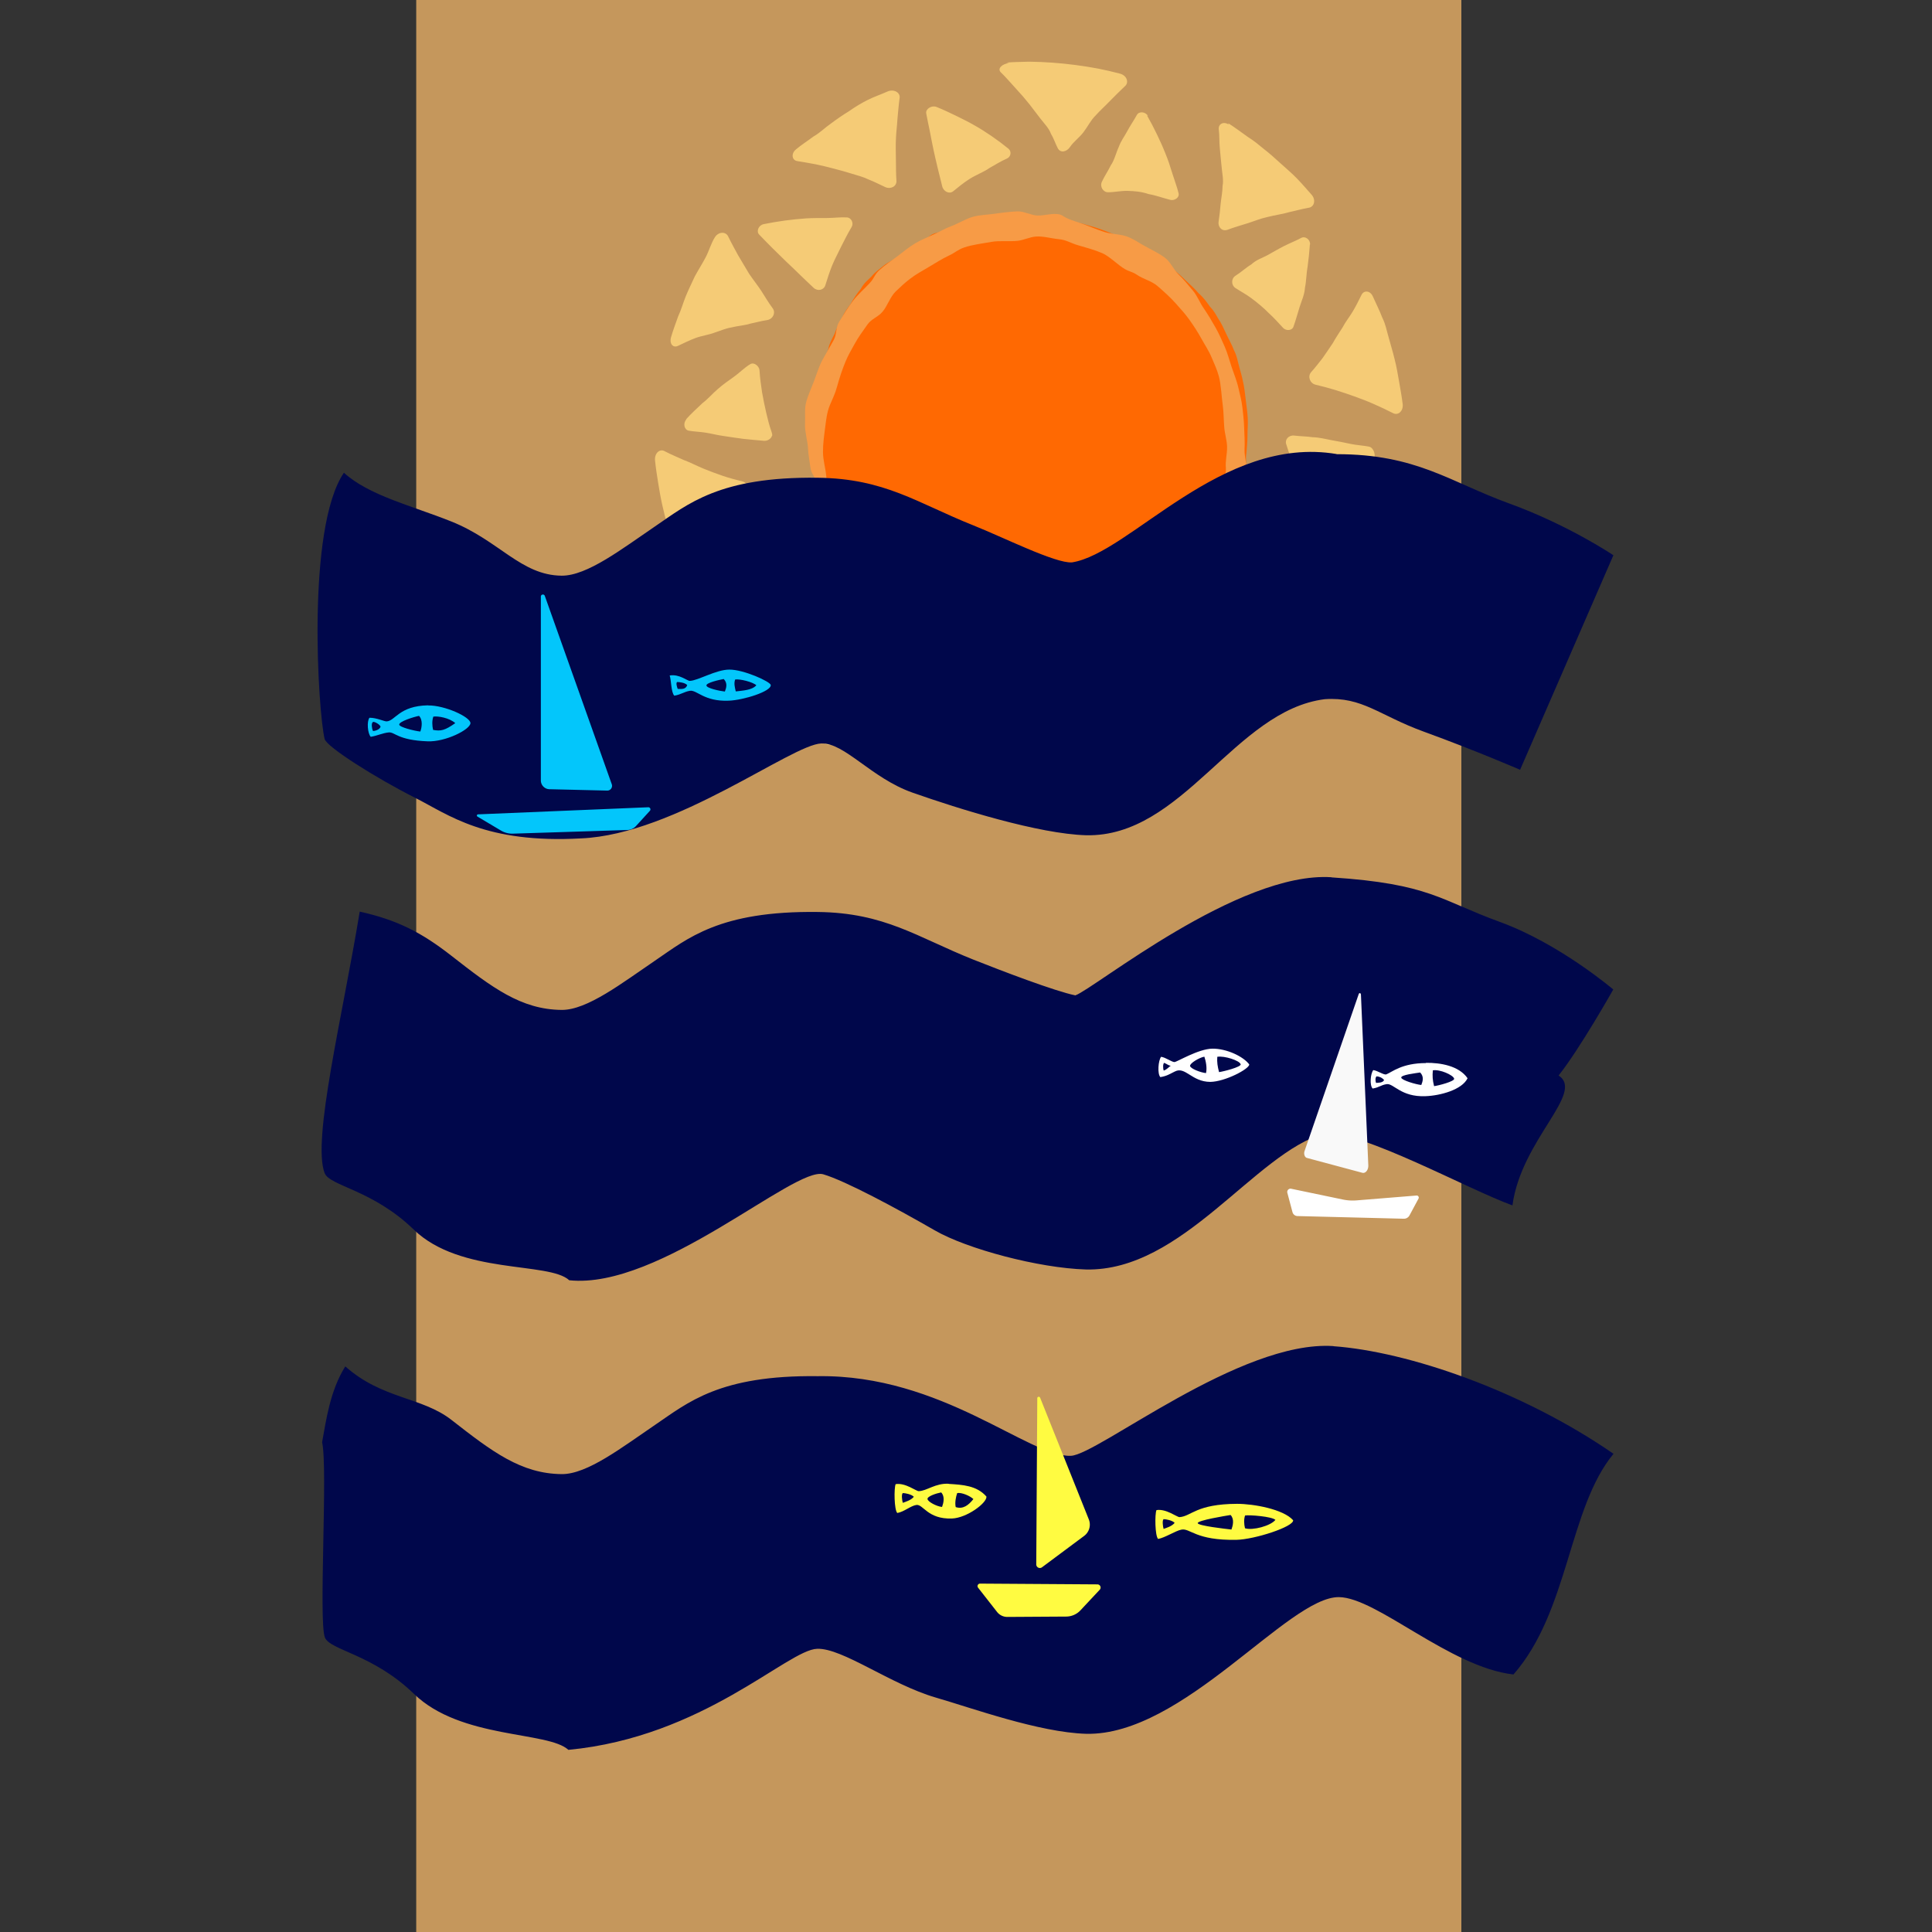
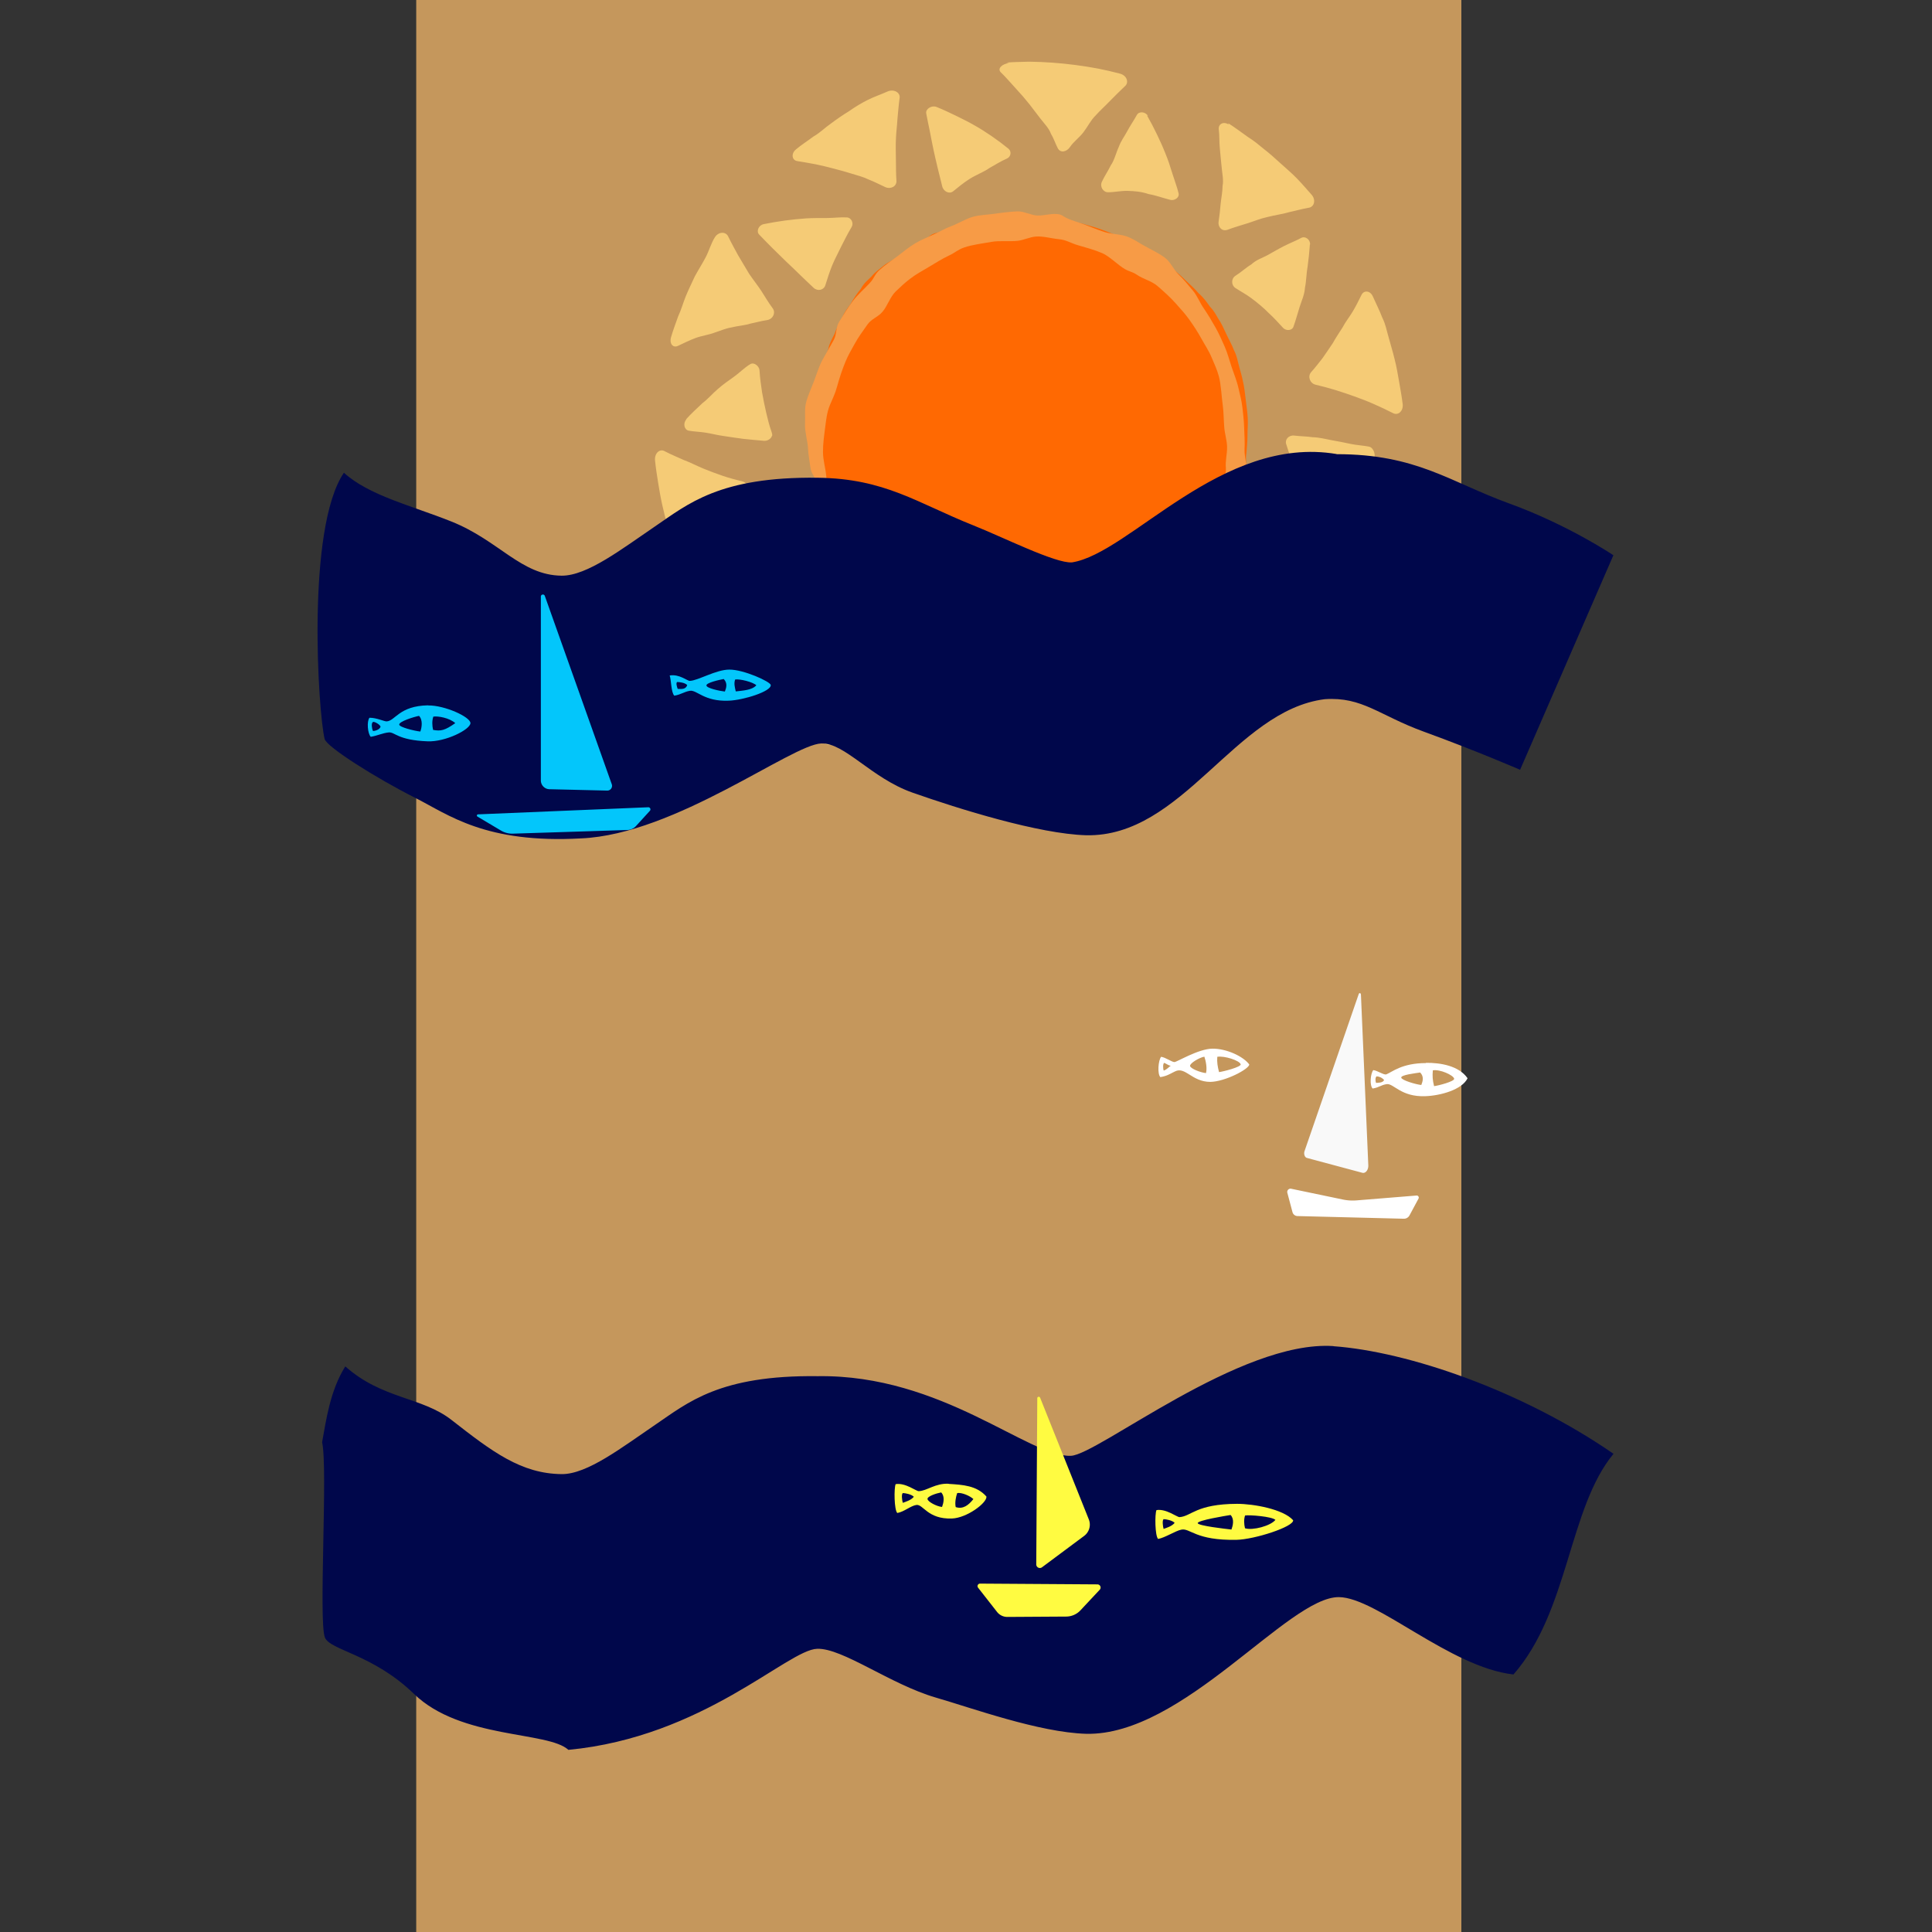
<svg xmlns="http://www.w3.org/2000/svg" width="64" height="64" version="1.1" viewBox="0 0 16.933 16.933">
  <rect x="0" y="0" width="16.933" height="16.933" fill="#333333" stroke="none" />
  <g transform="translate(-5.048 -.033)" style="mix-blend-mode:normal">
    <rect x="8.696" y=".033" width="9.16" height="16.933" ry="0" fill="#c5975c" stroke-width="1.099" style="paint-order:markers fill stroke" />
    <g transform="matrix(.101 0 0 .101 2.768 -2.72)">
      <path transform="matrix(1.501,0,0,1.501,-56.032,-32.581)" d="m124.49 65.043c0 0.349-0.035 0.685-0.063 1.027-0.061 0.309 0.025 0.725-0.032 1.071 0.042 0.353-0.147 0.627-0.229 0.952-0.107 0.298-0.202 0.637-0.311 0.96-0.129 0.293-0.23 0.628-0.362 0.934-0.131 0.299-0.244 0.611-0.396 0.899-0.125 0.303-0.345 0.521-0.517 0.796-0.207 0.231-0.314 0.575-0.511 0.841-0.145 0.283-0.4 0.52-0.614 0.768-0.211 0.244-0.405 0.495-0.634 0.723-0.205 0.244-0.468 0.452-0.717 0.664-0.243 0.211-0.498 0.411-0.761 0.602-0.259 0.191-0.57 0.273-0.848 0.444-0.316 0.074-0.597 0.278-0.891 0.432-0.316 0.092-0.533 0.296-0.829 0.43-0.263 0.141-0.62 0.271-0.94 0.388-0.306 0.116-0.62 0.218-0.939 0.307-0.317 0.093-0.64 0.172-0.97 0.235-0.325 0.069-0.529 0.118-0.872 0.15-0.343 0.032-0.85-0.074-1.196-0.074-0.349 0-0.683-0.008-1.024-0.035-0.334-0.022-0.682-0.064-1.019-0.118-0.33-0.049-0.58-0.086-0.906-0.166-0.268-0.051-0.703-0.199-1.045-0.315-0.312-0.117-0.615-0.228-0.915-0.355-0.299-0.134-0.603-0.29-0.89-0.438-0.292-0.17-0.574-0.326-0.843-0.492-0.284-0.189-0.533-0.396-0.785-0.578-0.256-0.238-0.5-0.378-0.735-0.573-0.251-0.213-0.479-0.415-0.704-0.632-0.232-0.224-0.466-0.533-0.677-0.769-0.214-0.303-0.292-0.418-0.472-0.65-0.118-0.243-0.39-0.534-0.58-0.823-0.158-0.256-0.31-0.526-0.47-0.815-0.122-0.263-0.226-0.584-0.367-0.892-0.051-0.295-0.303-0.67-0.425-0.99-0.142-0.341-0.178-0.562-0.267-0.855-0.066-0.307-0.212-0.77-0.284-1.105-0.094-0.425-0.105-0.582-0.138-0.869-0.037-0.329 7.69e-4 -0.668 7.69e-4 -1.04 0-0.349-0.009-0.722 0.018-1.064 0.004-0.362 0.11-0.633 0.162-0.958 0.098-0.31 0.106-0.695 0.187-1.026 0.061-0.338 0.162-0.64 0.263-0.95 0.096-0.319 0.18-0.722 0.306-1.023 0.08-0.382 0.219-0.598 0.356-0.866 0.121-0.329 0.27-0.648 0.436-0.919 0.132-0.35 0.324-0.587 0.506-0.837 0.174-0.319 0.375-0.625 0.58-0.863 0.191-0.352 0.402-0.506 0.617-0.717 0.227-0.282 0.471-0.435 0.718-0.638 0.26-0.208 0.656-0.382 0.931-0.569 0.379-0.14 0.551-0.314 0.807-0.462 0.326-0.147 0.534-0.453 0.816-0.59 0.271-0.287 0.573-0.268 0.869-0.378 0.309-0.122 0.662-0.194 0.987-0.281 0.344-0.06 0.627-0.162 0.949-0.223 0.323-0.068 0.73-0.092 1.07-0.132 0.39-0.017 0.633-0.069 0.95-0.092 0.333-0.024 0.743-0.023 1.107-0.023 0.349 0 0.691 0.01 1.032 0.038 0.339 0.024 0.656 0.029 0.99 0.084 0.319 0.016 0.723 0.145 1.056 0.229 0.349 0.096 0.626 0.177 0.925 0.277 0.32 0.113 0.636 0.238 0.933 0.363 0.317 0.144 0.619 0.288 0.898 0.432 0.315 0.172 0.629 0.322 0.89 0.482 0.338 0.184 0.467 0.237 0.705 0.407 0.254 0.123 0.566 0.427 0.83 0.654 0.252 0.217 0.454 0.386 0.679 0.613 0.216 0.2 0.559 0.507 0.777 0.769 0.286 0.247 0.468 0.509 0.643 0.757 0.264 0.283 0.338 0.448 0.491 0.707 0.175 0.245 0.327 0.59 0.474 0.904 0.132 0.29 0.324 0.617 0.441 0.934 0.165 0.309 0.205 0.602 0.291 0.918 0.082 0.312 0.16 0.539 0.224 0.874 0.064 0.239 0.127 0.733 0.169 1.116 0.042 0.339 0.093 0.691 0.11 1.029 0.017 0.35-0.016 0.644-0.016 0.983z" fill="#ff6902" stroke-linecap="round" stroke-linejoin="round" stroke-width="27.69" />
      <path transform="rotate(99.339,111.68,65.029)" d="m112.21 45.701c-0.489-0.224-1.723 0.42-2.375 0.487-0.599 0.061-1.301 0.23-1.893 0.346-0.576 0.113-1.142 0.272-1.705 0.436-0.594 0.173-0.97 0.36-1.545 0.589-0.631 0.251-1.149 0.585-1.75 0.901-0.557 0.293-1.119 0.536-1.646 0.88-0.517 0.337-1.018 0.665-1.5 1.05-0.482 0.384-1.058 0.872-1.501 1.3-0.407 0.394-0.952 0.708-1.322 1.136-0.398 0.462-0.842 0.957-1.188 1.46-0.345 0.501-0.955 0.864-1.242 1.4-0.304 0.568-0.541 1.391-0.758 1.998-0.191 0.533-0.36 0.845-0.498 1.393-0.175 0.694-0.006 1.428-0.1 2.138-0.085 0.643-0.314 1.546-0.424 2.185-0.112 0.646-0.151 1.134-0.381 1.649-0.268 0.601 0.25 1.501 0.332 2.154 0.071 0.569-0.187 1.247-0.068 1.808 0.132 0.621 0.315 1.256 0.509 1.86 0.193 0.601 0.294 1.206 0.546 1.785 0.26 0.597 0.821 1.231 1.143 1.798 0.281 0.495 0.603 0.868 0.926 1.336 0.368 0.534 0.636 1.013 1.054 1.509 0.425 0.505 0.882 0.879 1.357 1.338 0.462 0.447 0.916 0.924 1.417 1.326 0.482 0.386 0.734 0.314 1.25 0.653 0.637 0.419 1.11 0.836 1.782 1.196 0.59 0.316 1.362 0.625 1.979 0.886 0.525 0.222 1.079 0.019 1.619 0.202 0.633 0.214 1.323 0.505 1.958 0.716 0.574 0.19 1.263 0.278 1.855 0.399 0.637 0.13 1.206 0.288 1.82 0.368 0.651 0.085 1.349-0.136 2.002-0.207 0.623-0.068 1.423-0.471 2.037-0.599 0.536-0.111 1.048-0.313 1.573-0.467 0.592-0.174 0.678-0.524 1.251-0.752 0.685-0.272 1.357-0.692 2.01-1.033 0.517-0.27 1.144-0.593 1.637-0.903 0.474-0.299 1.052-0.619 1.501-0.956 0.457-0.343 0.992-0.684 1.417-1.066 0.437-0.393 0.928-1.138 1.325-1.572 0.344-0.376 0.776-0.776 1.088-1.179 0.361-0.466 0.712-0.857 1.02-1.359 0.338-0.551 0.696-1.053 0.96-1.643 0.264-0.591 0.585-1.255 0.767-1.876 0.173-0.59-0.052-1.188 0.043-1.795 0.103-0.657 0.201-1.198 0.328-1.851 0.122-0.631 0.272-1.497 0.231-2.25-0.035-0.642-0.08-1.458-0.144-2.098-0.057-0.571-0.531-1.216-0.64-1.779-0.108-0.553-0.267-1.028-0.423-1.57-0.173-0.603-0.395-1.102-0.626-1.686-0.232-0.586-0.714-0.975-1.001-1.536-0.281-0.548-0.802-1.072-1.13-1.593-0.297-0.471-0.611-0.932-0.944-1.379-0.354-0.475-0.678-0.835-1.071-1.278-0.419-0.471-0.908-0.783-1.369-1.212-0.451-0.419-1.037-0.893-1.524-1.27-0.44-0.341-0.559-0.659-1.026-0.961-0.594-0.383-1.208-0.984-1.848-1.283-0.541-0.253-1.272-0.481-1.845-0.654-0.557-0.168-1.125-0.338-1.697-0.443-0.633-0.116-1.301-0.285-1.944-0.325-0.637-0.04-1.12 0.114-1.609-0.11zm-0.487 1.819c0.599-0.169 1.492 0.276 2.165 0.354 0.66 0.077 1.333 0.16 1.98 0.311 0.632 0.147 1.239 0.496 1.85 0.714 0.589 0.21 0.623 0.308 1.187 0.578 0.731 0.35 1.361 0.96 2.04 1.403 0.507 0.33 0.715 0.085 1.191 0.458 0.646 0.506 1.27 1.322 1.843 1.909 0.39 0.399 0.622 0.849 0.98 1.277 0.412 0.493 0.759 0.998 1.128 1.524 0.364 0.519 0.674 0.894 0.989 1.444 0.34 0.591 0.56 1.116 0.83 1.743 0.269 0.624 0.762 1.125 0.961 1.775 0.202 0.658 0.166 1.377 0.214 2.063 0.048 0.692 0.186 1.398 0.326 2.088 0.134 0.659 0.092 1.316 5e-3 1.983-0.088 0.676-0.101 1.309-0.27 1.97-0.168 0.661-0.461 1.228-0.707 1.864-0.24 0.619-0.544 1.029-0.851 1.617-0.32 0.612-0.488 1.409-0.874 1.981-0.348 0.516-0.746 0.814-1.147 1.29-0.439 0.521-0.867 1.389-1.36 1.859-0.411 0.393-0.593 0.86-1.044 1.208-0.557 0.43-1.116 0.881-1.729 1.227-0.571 0.323-0.747 0.608-1.353 0.857-0.732 0.3-1.261 0.406-2.028 0.599-0.717 0.18-1.331 0.505-2.06 0.631-0.686 0.119-1.395 0.133-2.091 0.158-0.715 0.025-1.355 0.067-2.009-0.084-0.661-0.152-1.035-0.29-1.71-0.359-0.743-0.076-1.518-0.199-2.246-0.368-0.612-0.142-1.037-0.32-1.631-0.526-0.647-0.224-1.233-0.532-1.851-0.827-0.569-0.272-0.766-0.779-1.304-1.108-0.577-0.352-1.395-0.447-1.936-0.852-0.487-0.365-0.841-0.635-1.286-1.05-0.495-0.462-0.86-0.951-1.298-1.467-0.418-0.493-0.879-1.009-1.244-1.543-0.349-0.51-0.62-0.656-0.911-1.201-0.359-0.673-0.605-1.548-0.863-2.266-0.204-0.566-0.283-1.596-0.442-2.176-0.137-0.503-0.5-1.003-0.626-1.509-0.156-0.624-0.058-1.34-0.102-2.009-0.045-0.675 0.165-1.052 0.246-1.724 0.09-0.745 0.162-1.494 0.344-2.222 0.158-0.631 0.816-1.535 1.042-2.145 0.171-0.461 0.105-0.644 0.311-1.091 0.312-0.676 0.308-1.342 0.701-1.975 0.368-0.593 0.764-1.218 1.203-1.76 0.394-0.486 0.773-0.972 1.218-1.412 0.458-0.452 0.947-0.901 1.453-1.298 0.499-0.391 0.935-0.807 1.474-1.141 0.561-0.347 0.885-0.592 1.484-0.869 0.67-0.31 1.776-0.537 2.479-0.76 0.499-0.158 1.367-0.308 1.875-0.439 0.525-0.135 1.06-0.412 1.593-0.507 0.619-0.11 1.257-0.033 1.856-0.202z" color="#000000" fill="#f79b46" stroke-linecap="round" stroke-linejoin="round" style="-inkscape-stroke:none" />
      <path d="m142.81 74.216c-0.185 0.611-0.436 1.154-0.655 1.751-0.261 0.552-0.345 1.23-0.598 1.825-0.135 0.612-0.558 1.127-0.857 1.698-0.323 0.521-0.629 1.098-0.949 1.653-0.318 0.551-0.624 1.12-0.965 1.64-0.323 0.495-0.898 0.543-1.097 0.11-0.26-0.563-0.57-1.176-0.855-1.721-0.314-0.588-0.504-1.019-0.798-1.52-0.254-0.51-0.651-1.058-1-1.573-0.337-0.496-0.654-0.966-0.999-1.441-0.296-0.407-0.076-0.99 0.42-1.054 0.511-0.065 1.029-0.145 1.543-0.241 0.518-0.095 0.983-0.324 1.496-0.451 0.475-0.245 1.005-0.328 1.528-0.471 0.487-0.212 1.107-0.276 1.637-0.433 0.526-0.157 1-0.333 1.51-0.558 0.42-0.185 0.798 0.244 0.635 0.782zm-1.08-7.063c-0.444 0.474-0.838 0.897-1.301 1.321-0.316 0.455-1.025 0.727-1.556 1.117-0.517 0.229-0.987 0.746-1.489 1.099-0.493 0.346-0.993 0.668-1.477 0.938-0.334 0.187-0.645-0.025-0.659-0.388-0.023-0.631-0.088-1.273-0.181-1.891-0.095-0.629-0.216-1.225-0.362-1.812-0.148-0.592-0.331-1.188-0.52-1.747-0.131-0.389 0.222-0.791 0.7-0.734 0.545 0.065 1.082 0.066 1.627 0.144 0.542 0.009 1.09 0.159 1.641 0.26 0.533 0.087 1.087 0.207 1.632 0.32 0.541 0.112 1.064 0.131 1.597 0.237 0.393 0.078 0.658 0.806 0.348 1.136zm-10.072 23.008c-0.485 0.397-0.948 0.948-1.456 1.317-0.484 0.393-0.984 0.762-1.518 1.103-0.488 0.377-0.983 0.676-1.548 0.983-0.463 0.32-1.213 0.533-1.826 0.808-0.587 0.263-1.104 0.595-1.673 0.838-0.55 0.234-1.147-0.234-1.073-0.702 0.096-0.609 0.189-1.197 0.255-1.789 0.078-0.584 0.193-1.181 0.226-1.769 0.11-0.582 2e-3 -1.2-0.016-1.783-0.019-0.582 0.026-1.096-6e-3 -1.683-0.027-0.502 0.417-0.904 0.869-0.687 0.465 0.224 0.934 0.429 1.42 0.632 0.481 0.196 0.943 0.276 1.451 0.458 0.478 0.066 1.031 0.325 1.578 0.506 0.494 0.121 1.026 0.251 1.569 0.411 0.537 0.159 1.101 0.324 1.637 0.427 0.451 0.086 0.537 0.58 0.111 0.928zm2.951-6.258c-0.623 0.117-1.293 0.122-1.909 0.196-0.619 0.006-1.224 0.138-1.83 0.181-0.601 0.047-1.048 0.1-1.641 0.102-0.593 0.002-1.273-0.038-1.85-0.083-0.385-0.03-0.67-0.652-0.477-0.966 0.336-0.545 0.647-1.084 0.938-1.616 0.287-0.537 0.596-1.031 0.84-1.567 0.245-0.538 0.425-1.119 0.618-1.688 0.136-0.399 0.765-0.477 1.11-0.149 0.396 0.376 0.785 0.755 1.167 1.135 0.384 0.381 0.846 0.782 1.22 1.168 0.452 0.397 0.705 0.748 1.046 1.127 0.358 0.397 0.689 0.755 1.072 1.166 0.273 0.293 0.13 0.913-0.304 0.994zm-21.312 13.616c-0.434 0.034-0.967 0.027-1.405 0.044-0.578-0.007-1.123-0.006-1.695-0.044-0.551-0.014-1.112-0.058-1.69-0.129-0.529-0.035-1.055-0.127-1.633-0.234-0.47-0.071-1.205-0.332-1.794-0.473-0.559-0.134-1.065-0.173-1.58-0.316-0.581-0.161-0.838-0.79-0.486-1.107 0.459-0.414 1.016-0.817 1.45-1.244 0.533-0.4 0.928-0.798 1.308-1.231 0.501-0.406 0.741-0.979 1.076-1.457 0.336-0.48 0.648-0.922 0.993-1.409 0.29-0.409 0.978-0.34 1.199 0.108 0.256 0.517 0.52 1.017 0.81 1.526 0.284 0.498 0.601 0.885 0.939 1.391 0.336 0.501 0.707 1.139 1.096 1.627 0.285 0.349 0.615 0.71 0.92 1.047 0.305 0.336 0.572 0.604 0.899 0.93 0.327 0.326 0.044 0.846-0.536 0.891zm6.215-3.683c-0.588-0.246-1.256-0.578-1.811-0.858-0.563-0.303-1.099-0.592-1.612-0.897-0.536-0.332-1.011-0.627-1.485-0.961-0.481-0.339-0.935-0.692-1.381-1.072-0.294-0.25-0.172-0.716 0.163-0.855 0.585-0.242 1.106-0.6 1.646-0.888 0.498-0.378 1.061-0.625 1.568-0.929 0.511-0.306 1.119-0.539 1.583-0.903 0.325-0.254 0.709-0.217 0.817 0.245 0.123 0.528 0.241 1.046 0.356 1.588 0.114 0.528 0.227 1.1 0.334 1.657 0.105 0.548 0.318 1.144 0.415 1.691 0.097 0.548 0.061 1.027 0.148 1.562 0.064 0.392-0.332 0.792-0.742 0.62zm-25.436-2.088c-0.523-0.347-1.037-0.689-1.54-1.064-0.51-0.385-1.004-0.912-1.481-1.31-0.476-0.538-0.945-0.821-1.381-1.207-0.5-0.467-0.777-0.796-1.205-1.216-0.438-0.429-0.912-0.862-1.336-1.357-0.384-0.448-0.302-1.058 0.167-1.132 0.611-0.097 1.25-0.194 1.847-0.32 0.625-0.11 1.188-0.246 1.759-0.399 0.601-0.138 1.153-0.326 1.715-0.513 0.564-0.187 1.22-0.366 1.781-0.572 0.475-0.174 0.951 0.225 0.874 0.722-0.079 0.512-0.041 1.031-0.1 1.552 0.049 0.525 0.038 1.072-0.008 1.604 0.107 0.548-0.057 1.086-0.099 1.618-0.003 0.56-0.062 1.074-0.08 1.604-0.018 0.541-0.043 1.06 0.019 1.62 0.05 0.454-0.472 0.673-0.932 0.368zm7.062 0.934c-0.301-0.558-0.554-1.101-0.809-1.665-0.213-0.54-0.488-1.145-0.708-1.729-0.2-0.556-0.44-1.225-0.614-1.794-0.173-0.569-0.298-1.059-0.42-1.618-0.082-0.376 0.277-0.689 0.632-0.595 0.617 0.165 1.209 0.253 1.822 0.367 0.594 0.064 1.237 0.217 1.851 0.293 0.604 0.075 1.216 0.133 1.801 0.144 0.413 0.008 0.644 0.455 0.439 0.881-0.235 0.488-0.44 1.001-0.683 1.487-0.208 0.51-0.455 0.994-0.71 1.472-0.22 0.508-0.462 0.99-0.736 1.458-0.274 0.469-0.617 0.896-0.887 1.37-0.197 0.345-0.646 0.318-0.856-0.071zm-19.323-16.103c-0.245-0.585-0.494-1.198-0.706-1.799-0.225-0.613-0.407-1.203-0.583-1.812-0.181-0.621-0.338-1.241-0.478-1.87-0.142-0.633-0.25-1.256-0.354-1.901-0.104-0.643-0.209-1.315-0.277-1.973-0.064-0.618 0.39-1.049 0.819-0.821 0.558 0.296 1.094 0.506 1.657 0.766 0.55 0.197 1.157 0.521 1.738 0.758 0.567 0.231 1.119 0.437 1.681 0.629 0.568 0.194 1.125 0.333 1.692 0.48 0.486 0.126 0.661 0.747 0.321 1.111-0.35 0.376-0.581 0.782-0.912 1.186-0.23 0.431-0.684 0.821-1.016 1.262-0.326 0.404-0.575 0.909-0.878 1.364-0.241 0.491-0.642 0.823-0.934 1.286-0.295 0.468-0.414 1.069-0.664 1.566-0.207 0.411-0.889 0.283-1.105-0.232zm5.328 4.576c0.058-0.633 0.16-1.225 0.257-1.838 0.097-0.613 0.221-1.214 0.355-1.804 0.142-0.589 0.284-1.171 0.452-1.737 0.168-0.566 0.373-1.101 0.578-1.638 0.136-0.358 0.592-0.444 0.836-0.173 0.425 0.471 0.862 0.735 1.315 1.161 0.464 0.256 0.951 0.907 1.445 1.347 0.463 0.413 0.902 0.756 1.382 1.083 0.348 0.238 0.357 0.848-0.053 1.092-0.47 0.279-0.885 0.584-1.361 0.854-0.426 0.305-0.989 0.529-1.486 0.791-0.496 0.242-0.979 0.473-1.463 0.725-0.488 0.254-0.975 0.48-1.461 0.729-0.356 0.182-0.836-0.151-0.795-0.592zm-6.344-24.613c0.174-0.615 0.407-1.21 0.616-1.812 0.273-0.584 0.437-1.188 0.672-1.773 0.245-0.585 0.517-1.145 0.782-1.718 0.297-0.55 0.663-1.117 0.955-1.68 0.29-0.56 0.45-1.178 0.785-1.711 0.315-0.501 0.944-0.509 1.151-0.08 0.269 0.558 0.579 1.113 0.871 1.651 0.318 0.54 0.636 1.074 0.944 1.586 0.356 0.53 0.753 1.021 1.07 1.507 0.324 0.497 0.613 1.011 0.974 1.488 0.304 0.402 0.015 0.96-0.479 1.033-0.51 0.075-0.939 0.205-1.453 0.308-0.45 0.149-1.103 0.194-1.647 0.33-0.54 0.094-0.939 0.285-1.449 0.448-0.444 0.18-1.117 0.269-1.663 0.471-0.525 0.195-1.035 0.454-1.53 0.684-0.417 0.194-0.752-0.189-0.598-0.732zm1.326 7.082c0.436-0.485 0.943-0.941 1.398-1.375 0.538-0.414 0.875-0.836 1.319-1.212 0.457-0.408 0.947-0.748 1.427-1.088 0.478-0.339 0.917-0.802 1.418-1.095 0.33-0.193 0.777 0.182 0.797 0.545 0.036 0.631 0.125 1.274 0.217 1.884 0.116 0.627 0.226 1.213 0.364 1.788 0.14 0.583 0.26 1.099 0.462 1.657 0.038 0.104 0.08 0.259 0.049 0.364l-0.014-0.012c-0.088 0.271-0.392 0.458-0.714 0.427-0.603-0.058-1.166-0.096-1.77-0.167-0.603-0.071-1.176-0.173-1.78-0.258-0.485-0.068-1.017-0.207-1.518-0.284-0.501-0.077-0.958-0.083-1.439-0.168-0.395-0.07-0.512-0.64-0.208-0.978zm9.503-23.388c0.478-0.405 1.04-0.757 1.541-1.135 0.572-0.328 0.981-0.757 1.485-1.105 0.509-0.381 1.037-0.749 1.572-1.074 0.531-0.377 1.081-0.708 1.639-0.989 0.562-0.282 1.132-0.47 1.718-0.732 0.545-0.244 1.124 0.078 1.059 0.547-0.084 0.61-0.134 1.23-0.19 1.834-0.035 0.614-0.102 1.076-0.129 1.671-0.033 0.495-0.012 1.283-4e-3 1.929 7e-3 0.603 3e-3 1.186 0.045 1.755 0.036 0.502-0.513 0.766-0.968 0.557-0.469-0.215-0.956-0.471-1.441-0.658-0.488-0.239-0.964-0.35-1.458-0.504-0.502-0.155-1.023-0.306-1.545-0.437-0.524-0.136-1.065-0.273-1.599-0.382-0.535-0.109-1.054-0.184-1.606-0.279-0.453-0.078-0.538-0.64-0.118-0.997zm-2.791 6.473c0.621-0.128 1.248-0.23 1.862-0.315 0.62-0.083 1.234-0.144 1.836-0.187 0.617-0.039 1.265-0.027 1.852-0.032 0.592-0.005 1.105-0.085 1.687-0.05 0.385 0.023 0.596 0.503 0.408 0.82-0.327 0.551-0.619 1.117-0.898 1.68-0.268 0.57-0.562 1.093-0.795 1.661-0.234 0.568-0.418 1.172-0.601 1.743-0.129 0.401-0.657 0.528-1.008 0.206-0.402-0.369-0.82-0.786-1.218-1.162-0.408-0.413-0.765-0.73-1.147-1.099-0.386-0.377-0.791-0.768-1.184-1.159-0.388-0.386-0.794-0.803-1.176-1.2-0.278-0.288-0.05-0.816 0.383-0.905zm21.071-14.019c0.643-0.062 1.33-0.054 1.983-0.079 0.668 0.008 1.331 0.035 1.99 0.082 0.658 0.046 1.344 0.116 1.993 0.202 0.674 0.088 1.388 0.197 2.013 0.319 0.635 0.123 1.239 0.27 1.87 0.432 0.586 0.15 0.805 0.745 0.459 1.07-0.451 0.422-0.884 0.858-1.314 1.293-0.421 0.443-0.853 0.822-1.257 1.273-0.413 0.399-0.685 0.971-1.058 1.458-0.365 0.476-0.843 0.801-1.169 1.283-0.281 0.416-0.821 0.538-1.053 0.095-0.223-0.428-0.345-0.852-0.607-1.281-0.145-0.433-0.571-0.864-0.905-1.297-0.317-0.412-0.63-0.828-0.939-1.227-0.371-0.468-0.769-0.926-1.187-1.375-0.418-0.449-0.858-0.978-1.304-1.405-0.333-0.319 0.122-0.741 0.699-0.797zm-6.069 3.846c0.592 0.234 1.171 0.515 1.731 0.784 0.603 0.296 1.056 0.521 1.559 0.81 0.519 0.289 1.038 0.623 1.531 0.963 0.485 0.334 0.975 0.701 1.425 1.068 0.299 0.244 0.206 0.706-0.126 0.852-0.579 0.255-0.999 0.535-1.539 0.833-0.417 0.31-1.154 0.588-1.703 0.936-0.516 0.327-0.99 0.716-1.433 1.077-0.32 0.261-0.829 0.032-0.946-0.428-0.134-0.526-0.275-1.089-0.399-1.613-0.134-0.553-0.244-1.045-0.356-1.556-0.12-0.543-0.206-1.038-0.31-1.56-0.105-0.525-0.225-1.062-0.324-1.605-0.071-0.39 0.476-0.725 0.889-0.561zm25.321 1.414c0.53 0.337 1.173 0.813 1.683 1.179 0.602 0.379 0.946 0.682 1.4 1.052 0.487 0.378 0.957 0.792 1.423 1.224 0.449 0.403 1.033 0.902 1.479 1.365 0.435 0.452 0.828 0.914 1.245 1.383 0.392 0.441 0.239 1.047-0.228 1.129-0.609 0.107-1.079 0.244-1.681 0.376-0.496 0.156-1.292 0.269-1.934 0.434-0.605 0.131-1.123 0.354-1.693 0.535-0.581 0.185-1.194 0.353-1.738 0.563-0.472 0.182-0.862-0.198-0.794-0.697 0.07-0.513 0.139-1.031 0.177-1.556 0.053-0.523 0.162-1.016 0.167-1.55 0.109-0.506-0.049-1.151-0.089-1.71-0.07-0.583-0.098-1.068-0.153-1.592-0.057-0.545-0.016-1.039-0.087-1.596-0.058-0.453 0.385-0.729 0.851-0.432zm-7.053-0.681c0.312 0.552 0.594 1.08 0.86 1.639 0.253 0.528 0.517 1.097 0.742 1.676 0.22 0.522 0.425 1.156 0.603 1.739 0.175 0.571 0.407 1.158 0.537 1.71 0.088 0.375-0.36 0.657-0.716 0.569-0.619-0.154-1.266-0.402-1.877-0.5-0.637-0.22-1.229-0.263-1.817-0.28-0.599-0.017-1.121 0.118-1.716 0.119-0.413 5.99e-4 -0.729-0.479-0.531-0.909 0.226-0.492 0.537-0.935 0.772-1.424 0.316-0.443 0.459-1.099 0.692-1.593 0.216-0.59 0.487-0.898 0.72-1.343 0.249-0.474 0.579-0.941 0.848-1.434 0.19-0.349 0.755-0.297 0.973 0.088zm19.593 15.699c0.256 0.579 0.597 1.246 0.82 1.842 0.307 0.612 0.367 1.083 0.545 1.677 0.143 0.551 0.38 1.296 0.536 1.962 0.162 0.629 0.267 1.254 0.378 1.893 0.112 0.645 0.236 1.323 0.316 1.971 0.075 0.614-0.391 1.019-0.823 0.802-0.562-0.283-1.132-0.558-1.699-0.803-0.57-0.255-1.107-0.453-1.674-0.659-0.551-0.193-1.131-0.396-1.712-0.571-0.573-0.172-1.08-0.305-1.649-0.44-0.488-0.116-0.716-0.723-0.384-1.094 0.343-0.383 0.664-0.799 0.986-1.209 0.31-0.427 0.597-0.882 0.897-1.314 0.266-0.483 0.564-0.918 0.848-1.363 0.261-0.504 0.589-0.891 0.863-1.351 0.278-0.467 0.528-0.954 0.775-1.466 0.199-0.414 0.751-0.387 0.976 0.123zm-5.457-4.497c-0.047 0.633-0.106 1.261-0.192 1.875-0.11 0.586-0.113 1.274-0.235 1.879-0.041 0.627-0.296 1.132-0.47 1.691-0.176 0.565-0.334 1.149-0.528 1.691-0.13 0.361-0.648 0.371-0.898 0.104-0.434-0.463-0.784-0.87-1.24-1.279-0.372-0.392-1.013-0.93-1.529-1.309-0.491-0.361-0.889-0.558-1.379-0.879-0.353-0.232-0.382-0.813 0.024-1.064 0.465-0.287 0.893-0.696 1.363-0.976 0.426-0.402 0.929-0.549 1.403-0.801 0.478-0.268 0.969-0.557 1.458-0.804 0.487-0.246 0.984-0.436 1.469-0.696 0.352-0.189 0.802 0.144 0.769 0.586z" fill="#f5cb76" style="paint-order:normal" />
    </g>
    <g transform="matrix(1.099 0 0 1.099 -.7 -.844)" fill="#00074b" stroke-width=".056">
      <path d="m15.89 4.419c-0.92-0.155-1.648 0.792-2.111 0.864-0.13 0.01-0.554-0.203-0.786-0.295-0.449-0.179-0.705-0.374-1.242-0.38-0.784-0.01-1.036 0.211-1.297 0.388-0.261 0.177-0.541 0.395-0.745 0.393-0.324-0.003-0.498-0.28-0.879-0.432-0.315-0.126-0.657-0.207-0.857-0.389-0.301 0.442-0.206 1.907-0.154 2.123 0.015 0.063 0.411 0.313 0.725 0.471 0.263 0.133 0.557 0.365 1.322 0.322 0.75-0.032 1.677-0.749 1.914-0.757 0.186-0.007 0.398 0.276 0.727 0.392 0.375 0.132 1.008 0.329 1.384 0.34 0.772 0.018 1.187-0.995 1.904-1.085 0.302-0.021 0.434 0.13 0.793 0.26 0.415 0.151 0.765 0.303 0.765 0.303l0.744-1.711s-0.355-0.24-0.831-0.413-0.738-0.393-1.376-0.393z" color="#000000" style="-inkscape-stroke:none" />
-       <path d="m15.849 7.794c-0.742-0.049-1.893 0.89-2.043 0.942-0.162-0.033-0.581-0.193-0.813-0.285-0.449-0.179-0.705-0.374-1.242-0.38-0.784-0.01-1.036 0.211-1.297 0.388-0.261 0.177-0.541 0.395-0.745 0.393-0.324-0.003-0.555-0.179-0.879-0.432-0.237-0.185-0.43-0.285-0.731-0.352-0.137 0.836-0.381 1.819-0.28 2.085 0.04 0.104 0.382 0.132 0.711 0.451 0.374 0.362 1.079 0.254 1.24 0.404 0.724 0.076 1.798-0.912 2.026-0.845 0.177 0.052 0.587 0.273 0.889 0.447 0.256 0.148 0.829 0.301 1.205 0.312 0.772 0.018 1.349-0.931 1.904-1.085 0.302-0.021 1.139 0.444 1.498 0.574 0.07-0.525 0.58-0.897 0.368-1.036 0.169-0.212 0.436-0.686 0.436-0.686s-0.429-0.366-0.905-0.539-0.559-0.304-1.342-0.355z" color="#000000" style="-inkscape-stroke:none" />
      <path d="m15.863 11.533c-0.742-0.049-1.875 0.865-2.092 0.875-0.334 0.014-1.029-0.65-2.019-0.635-0.784-0.01-1.036 0.211-1.297 0.388-0.261 0.177-0.541 0.395-0.745 0.393-0.324-0.003-0.555-0.179-0.879-0.432-0.237-0.185-0.552-0.165-0.847-0.427-0.123 0.195-0.154 0.438-0.185 0.605 0.047 0.203-0.029 1.423 0.022 1.556 0.04 0.104 0.382 0.132 0.711 0.451 0.374 0.362 1.069 0.296 1.231 0.446 1.077-0.102 1.747-0.798 1.984-0.806 0.202-0.007 0.585 0.284 0.946 0.389 0.284 0.082 0.824 0.278 1.199 0.289 0.772 0.018 1.611-1.094 2.016-1.09 0.302 0.003 0.885 0.559 1.392 0.617 0.443-0.505 0.439-1.327 0.798-1.76-0.731-0.505-1.64-0.815-2.233-0.858z" color="#000000" style="-inkscape-stroke:none;mix-blend-mode:normal" />
    </g>
    <g transform="matrix(.062 0 0 .062 6.826 .48)" fill="#03c6fb" stroke-linecap="round" stroke-linejoin="round" stroke-width="33.073" style="mix-blend-mode:normal">
      <path d="m38.899 107.91 24.062-1.003a0.299 0.299 64.994 0 1 0.233 0.499l-1.967 2.156a1.715 1.715 155.27 0 1-1.212 0.558l-16.19 0.517a3.086 3.086 14.447 0 1-1.675-0.432l-3.33-1.979a0.17 0.17 104.17 0 1 0.08-0.317z" />
      <path d="m48.338 77.024 9.467 26.631a0.671 0.671 125.9 0 1-0.648 0.895l-8.168-0.195a1.238 1.238 45.686 0 1-1.208-1.238v-25.998a0.287 0.287 170.22 0 1 0.557-0.096z" style="mix-blend-mode:normal" />
    </g>
    <g transform="matrix(.062 0 0 .062 6.651 .541)" stroke-linecap="round" stroke-linejoin="round" stroke-width="33.073" style="mix-blend-mode:normal">
      <path transform="translate(110.59,53.891)" d="m46.083 105.96 7.307 1.525a6.794 6.794 3.581 0 0 1.936 0.121l8.471-0.686a0.296 0.296 56.821 0 1 0.284 0.435l-1.276 2.373a0.893 0.893 149.85 0 1-0.809 0.47l-15.025-0.377a0.752 0.752 38.28 0 1-0.708-0.559l-0.725-2.728a0.466 0.466 133.46 0 1 0.545-0.575z" fill="#fff" style="mix-blend-mode:normal" />
      <path transform="matrix(-.702 -.028 -.04 .999 203.99 54.923)" d="m49.317 78.873 9.624 22.48a0.693 0.693 118.9 0 1-0.528 0.957l-11.264 1.787a0.992 0.992 43.875 0 1-1.141-1.097l2.854-24.062a0.238 0.238 171.79 0 1 0.455-0.066z" fill="#f9f9f9" style="mix-blend-mode:normal" />
    </g>
    <g transform="matrix(.062 0 0 .062 6.651 .541)" fill="#fffb41" style="mix-blend-mode:normal">
      <path transform="translate(70.008,108.92)" d="m42.683 106.75 16.594 0.109a0.447 0.447 66.729 0 1 0.324 0.752l-2.727 2.916a2.783 2.783 156.37 0 1-2.015 0.882l-8.318 0.051a1.834 1.834 25.8 0 1-1.455-0.704l-2.685-3.43a0.356 0.356 116.16 0 1 0.283-0.576z" style="mix-blend-mode:normal" />
      <path transform="translate(70.008,108.92)" d="m51.172 80.472 6.882 17.196a1.993 1.993 105.76 0 1-0.66 2.339l-5.957 4.436a0.509 0.509 26.841 0 1-0.812-0.411l0.146-23.485a0.208 0.208 169.27 0 1 0.402-0.076z" style="mix-blend-mode:normal" />
    </g>
    <g transform="matrix(1.099 0 0 1.099 -.7 -.844)" stroke-linecap="round" stroke-linejoin="round" stroke-width=".056">
      <path d="m8.645 6.423c-0.233 0.004-0.262 0.124-0.331 0.128-0.02 0.001-0.079-0.029-0.137-0.029-0.023 0.027-0.015 0.127 0.01 0.152 0.054-0.009 0.097-0.031 0.144-0.035 0.049-0.004 0.07 0.062 0.309 0.071 0.143 0.006 0.341-0.094 0.342-0.145 3.527e-4 -0.049-0.205-0.143-0.337-0.141zm0.039 0.196c-0.008-0.034-0.009-0.075 0.002-0.106 0.036-0.006 0.129 0.01 0.175 0.052-0.084 0.059-0.115 0.065-0.177 0.054zm-0.102 0.013c-0.046-0.005-0.166-0.034-0.168-0.055-0.002-0.026 0.121-0.063 0.158-0.07 0.032 0.033 0.022 0.095 0.01 0.126zm-0.378-0.077c0.014-0.003 0.053 0.019 0.061 0.037-0.003 0.024-0.048 0.038-0.061 0.035-0.008-0.018-0.015-0.062 5.031e-4 -0.071z" color="#000000" fill="#03c6fb" style="-inkscape-stroke:none;mix-blend-mode:normal;paint-order:markers fill stroke" />
      <path d="m14.9 9.161c-0.113 0.001-0.284 0.107-0.304 0.107-0.02-5.6e-5 -0.072-0.038-0.106-0.042-0.023 0.029-0.031 0.136-0.006 0.162 0.054-0.009 0.074-0.025 0.116-0.045 0.083-0.043 0.134 0.083 0.283 0.083 0.118-0.002 0.31-0.103 0.31-0.139-0.047-0.064-0.181-0.127-0.294-0.126zm0.225 0.124c0.006 0.022-0.14 0.059-0.173 0.063-0.012-0.048-0.017-0.077-0.014-0.122 0.056-0.01 0.179 0.03 0.186 0.059zm-0.277 0.071c-0.046-0.005-0.124-0.036-0.127-0.057-0.003-0.022 0.076-0.068 0.114-0.074 0.012 0.035 0.023 0.09 0.013 0.131zm-0.334-0.082c0.019 0.007 0.037 0.023 0.053 0.023-0.018 0.012-0.029 0.029-0.056 0.039-0.007-0.018-0.007-0.053 0.003-0.062z" color="#000000" fill="#fff" style="-inkscape-stroke:none;mix-blend-mode:normal;paint-order:markers fill stroke" />
      <path d="m16.602 9.276c-0.192 0-0.27 0.072-0.316 0.09-0.019 0.007-0.07-0.03-0.104-0.034-0.023 0.029-0.03 0.122-0.005 0.147 0.054-0.009 0.065-0.028 0.112-0.035 0.055-0.008 0.114 0.104 0.309 0.096 0.118-0.004 0.292-0.051 0.336-0.143-0.069-0.1-0.217-0.124-0.331-0.123zm0.225 0.124c0.006 0.022-0.127 0.056-0.16 0.06-0.012-0.048-0.014-0.08-0.01-0.126 0.056-0.01 0.162 0.037 0.17 0.066zm-0.261 0.051c-0.046-0.005-0.158-0.038-0.161-0.059-0.003-0.022 0.114-0.035 0.151-0.041 0.032 0.033 0.021 0.07 0.009 0.1zm-0.298-0.039c-0.01 0.022-0.048 0.021-0.064 0.022-0.007-0.018-0.006-0.043 0.004-0.052 0.018-1.58e-4 0.044 0.009 0.061 0.03z" color="#000000" fill="#fff" style="-inkscape-stroke:none;mix-blend-mode:normal;paint-order:markers fill stroke" />
    </g>
    <g transform="matrix(1.099 0 0 1.099 -.7 -.844)">
      <path d="m11.047 6.138c-0.107 0-0.252 0.089-0.316 0.09-0.02 4.67e-4 -0.083-0.056-0.16-0.043 0.013 0.039 0.011 0.136 0.037 0.161 0.054-0.009 0.079-0.032 0.125-0.039 0.055-0.008 0.113 0.087 0.308 0.079 0.118-0.004 0.341-0.074 0.336-0.125-0.003-0.027-0.217-0.124-0.331-0.123zm0.051 0.174c-0.008-0.034-0.016-0.064-0.005-0.095 0.036-0.006 0.14 0.019 0.169 0.046-0.035 0.04-0.109 0.042-0.164 0.049zm-0.087 0.001c-0.046-0.005-0.145-0.027-0.147-0.048-0.003-0.022 0.101-0.045 0.138-0.052 0.032 0.033 0.021 0.07 0.009 0.1zm-0.376-0.021c-0.007-0.018-0.015-0.047-0.005-0.055 0.018-2.09e-4 0.064 0.005 0.081 0.025-0.013 0.035-0.044 0.031-0.075 0.03z" color="#000000" fill="#03c6fb" stroke-linecap="round" stroke-linejoin="round" stroke-width=".056" style="-inkscape-stroke:none;mix-blend-mode:normal;paint-order:markers fill stroke" />
      <path d="m12.797 12.631c-0.107-0.006-0.175 0.057-0.24 0.059-0.02 5.64e-4 -0.107-0.069-0.184-0.056-0.014 0.032-0.012 0.205 0.013 0.23 0.054-0.009 0.106-0.057 0.152-0.064 0.055-0.008 0.089 0.115 0.284 0.108 0.118-0.004 0.28-0.124 0.275-0.175-0.077-0.088-0.189-0.094-0.301-0.101zm0.055 0.186c-0.008-0.034 0.001-0.082 0.012-0.112 0.036-0.006 0.101 0.022 0.129 0.048-0.039 0.049-0.082 0.083-0.141 0.064zm-0.109-0.001c-0.046-0.005-0.113-0.042-0.116-0.063-0.003-0.022 0.071-0.046 0.109-0.053 0.032 0.033 0.018 0.086 0.007 0.116zm-0.314-0.111c0.018-1.58e-4 0.072 0.01 0.089 0.03-0.023 0.028-0.067 0.04-0.088 0.048-0.006-0.019-0.012-0.068-5.63e-4 -0.077z" color="#000000" fill="#fffb41" style="-inkscape-stroke:none;mix-blend-mode:normal;paint-order:markers fill stroke" />
      <path d="m15.097 12.791c-0.329 0.001-0.366 0.1-0.46 0.106-0.02 0.001-0.107-0.069-0.184-0.056-0.014 0.032-0.012 0.205 0.013 0.23 0.054-0.009 0.139-0.065 0.185-0.074 0.071-0.015 0.112 0.088 0.441 0.081 0.143-0.003 0.456-0.104 0.451-0.156-0.077-0.088-0.314-0.131-0.447-0.131zm0.062 0.195c-0.008-0.034-0.01-0.071 5.64e-4 -0.102 0.036-0.006 0.214 0.008 0.242 0.035-0.039 0.049-0.183 0.086-0.242 0.067zm-0.108 0.01c-0.046-0.005-0.267-0.03-0.269-0.051-0.003-0.022 0.225-0.059 0.262-0.065 0.032 0.033 0.018 0.086 0.007 0.116zm-0.542-0.083c0.018-1.52e-4 0.072 0.01 0.089 0.03-0.023 0.028-0.067 0.04-0.088 0.048-0.006-0.019-0.012-0.068-5.63e-4 -0.077z" color="#000000" fill="#fffb41" style="-inkscape-stroke:none;mix-blend-mode:normal;paint-order:markers fill stroke" />
    </g>
  </g>
</svg>